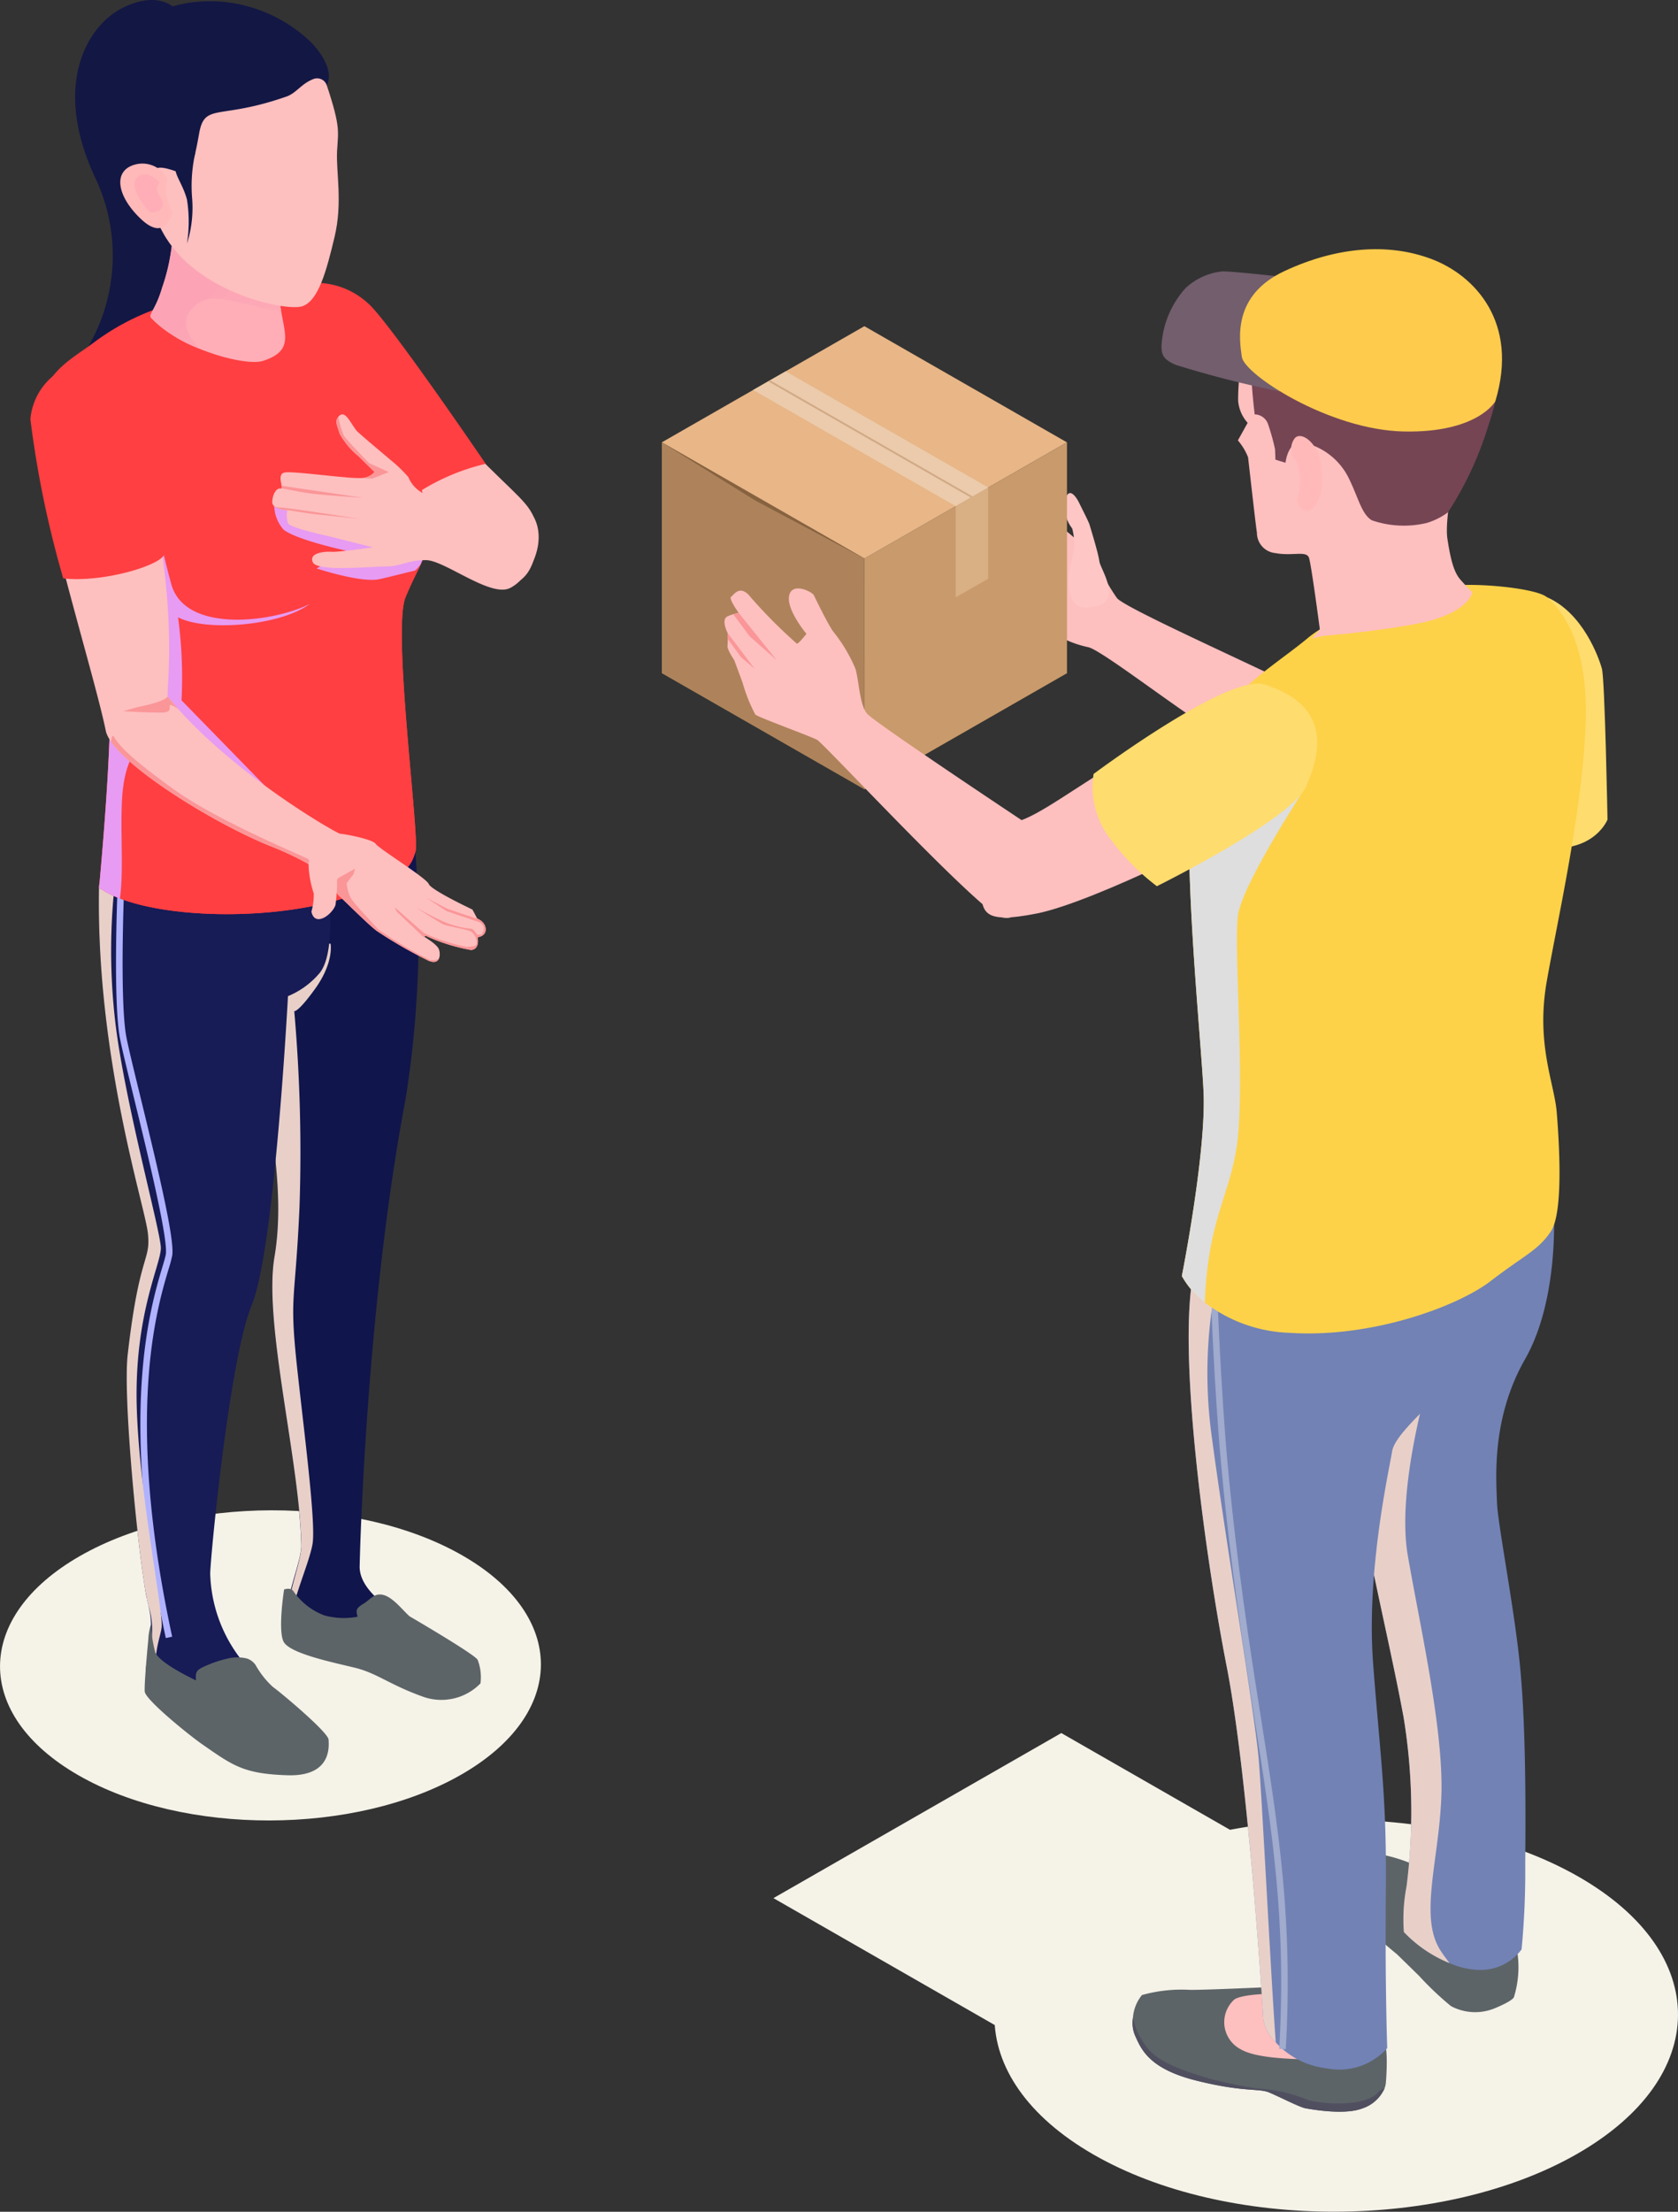
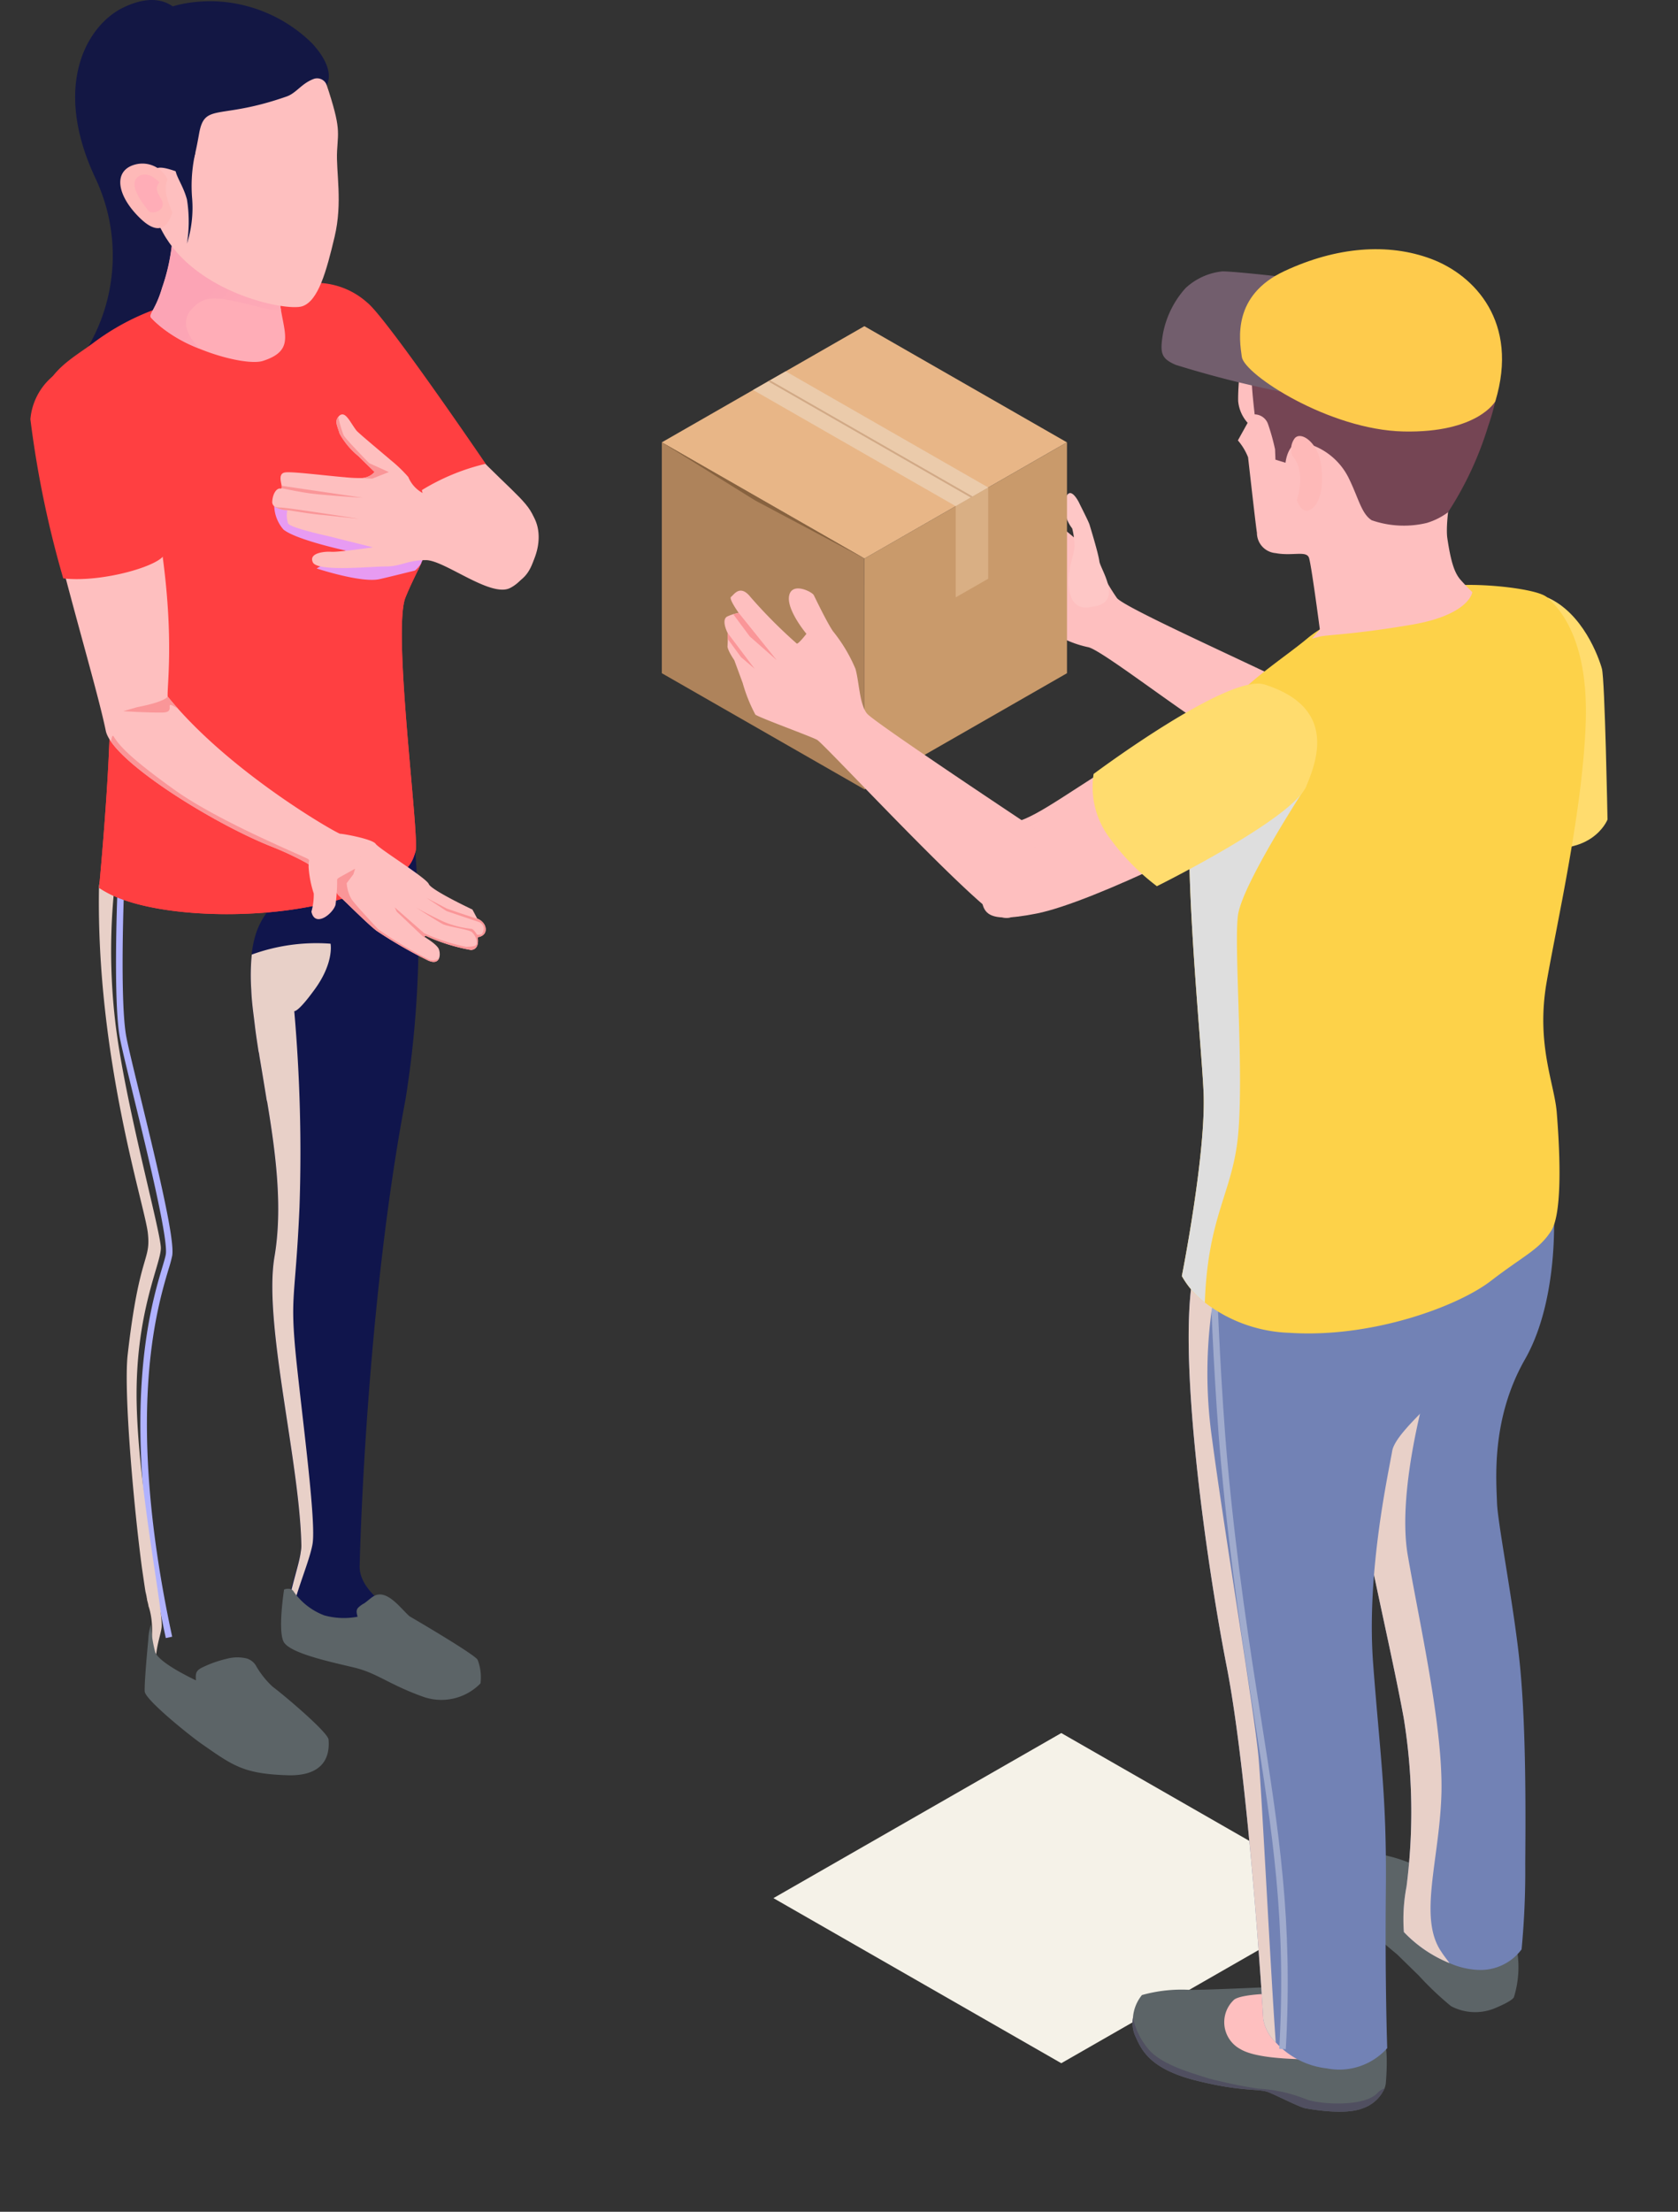
<svg xmlns="http://www.w3.org/2000/svg" xmlns:xlink="http://www.w3.org/1999/xlink" width="126" height="166" viewBox="0 0 126 166">
  <rect x="0" y="0" width="126" height="166" fill="#333333" stroke="none" />
  <defs>
    <linearGradient id="linear-gradient" x1="1764.843" y1="-13.5" x2="1765.809" y2="-13.5" gradientUnits="objectBoundingBox">
      <stop offset="0.122" stop-color="#feb9b8" />
      <stop offset="1" stop-color="#ffdede" />
    </linearGradient>
    <linearGradient id="linear-gradient-2" x1="0.362" y1="0.571" x2="0.902" y2="1.142" gradientUnits="objectBoundingBox">
      <stop offset="0.122" stop-color="#fca4b5" />
      <stop offset="0.99" stop-color="#ffadb7" />
    </linearGradient>
    <linearGradient id="linear-gradient-3" x1="1044.445" y1="0.684" x2="1045.821" y2="0.188" xlink:href="#linear-gradient" />
    <linearGradient id="linear-gradient-4" x1="1919.461" y1="0.207" x2="1918.753" y2="0.871" xlink:href="#linear-gradient-2" />
  </defs>
  <g id="Vector_Smart_Object" data-name="Vector Smart Object" transform="translate(-629.004 -50.712)">
    <g id="Group_410" data-name="Group 410">
-       <path id="Path_780" data-name="Path 780" d="M711.252,191.632c10.053-5.764,26.3-5.791,36.292-.064s9.939,15.04-.114,20.8-26.3,5.791-36.292.064S701.2,197.4,711.252,191.632Z" fill="#f5f2e8" />
      <path id="Path_781" data-name="Path 781" d="M708.695,205.563l-21.615-12.39,21.615-12.39,21.615,12.39Z" fill="#f5f2e8" />
      <g id="Group_409" data-name="Group 409">
        <g id="Group_404" data-name="Group 404">
          <path id="Path_782" data-name="Path 782" d="M704.957,89.183s.1-1.167.993-.811a29.206,29.206,0,0,1,5.227,4.071,15.756,15.756,0,0,0,1.7,3.159c.817.965,15.35,7.263,15.519,7.826s-3.213,4.83-6.17,3.412-10.223-7.207-11.481-7.549a7.941,7.941,0,0,1-2.6-1.043,13.8,13.8,0,0,1-1.906-2.037,13.225,13.225,0,0,1-2.825-1.206.562.562,0,0,1,.48-.866,24.024,24.024,0,0,1,2.859.768l-1.236-1.093s-2.41-1.148-2.427-1.607a1.1,1.1,0,0,1,.772-.926c.219-.008-.427-.3-.4-.9s.942-.86.942-.86Z" fill="#febfbf" />
          <path id="Path_783" data-name="Path 783" d="M710.931,96.256s-1.293.436-1.612-1.128.4-2.7.366-3.5a5.448,5.448,0,0,0-.17-1.255A2.667,2.667,0,0,1,709,88.179c.337-1.144,1,.189,1.064.331s.684,1.344.754,1.583.658,2.138.737,2.749S713.484,96.042,710.931,96.256Z" fill="#fec7c6" />
        </g>
        <g id="Group_405" data-name="Group 405">
          <path id="Path_784" data-name="Path 784" d="M693.914,109.957l15.209-8.718V83.911L693.914,92.63Z" fill="#c99a6b" />
          <path id="Path_785" data-name="Path 785" d="M693.914,109.957,678.7,101.239V83.911l15.209,8.718Z" fill="#ae835b" />
          <path id="Path_786" data-name="Path 786" d="M693.914,92.63,678.7,83.911l15.209-8.718,15.209,8.718Z" fill="#e8b687" />
          <path id="Path_787" data-name="Path 787" d="M700.767,95.546l2.444-1.4V87.3l-2.444,1.4Z" fill="#d9af84" />
          <path id="Path_788" data-name="Path 788" d="M700.767,88.7l-15.209-8.718,2.444-1.4L703.211,87.3Z" fill="#ebcbab" />
          <path id="Path_789" data-name="Path 789" d="M701.9,88.053,686.69,79.334l.138-.079,15.209,8.718Z" fill="#d1a986" />
          <path id="Path_790" data-name="Path 790" d="M678.7,83.911l15.209,8.718-8.207-4.359Z" fill="#87623f" />
        </g>
        <g id="Group_407" data-name="Group 407">
          <path id="Path_791" data-name="Path 791" d="M740.891,95.538s1.518-1.171,4.246-.012,3.928,4.558,4.153,5.373.421,11.323.421,11.323-1.2,3.112-6.177,1.858S740.891,95.538,740.891,95.538Z" fill="#ffdc6e" />
          <path id="Path_792" data-name="Path 792" d="M736.34,191.257a11.491,11.491,0,0,0-4.9-1.531c-2.049.043-1.859,2.523-1.491,3.639s3.956,4.023,3.956,4.023l1.656,1.618a22.992,22.992,0,0,0,2.394,2.27,3.86,3.86,0,0,0,3.356.136c1.089-.461,1.309-.694,1.369-.794a7.637,7.637,0,0,0-.008-4.556C741.9,193.9,736.34,191.257,736.34,191.257Z" fill="#5c6467" />
          <path id="Path_793" data-name="Path 793" d="M743.2,176.4c.372,4.318.372,9.882.333,14.2a61.867,61.867,0,0,1-.274,6.419,3.845,3.845,0,0,1-3.331,1.537,5.9,5.9,0,0,1-2.077-.506,9.851,9.851,0,0,1-3.429-2.334,13.014,13.014,0,0,1,.2-3.424,44.049,44.049,0,0,0-.216-12.663c-1.058-5.777-3.272-14.667-3.37-17.507a44.347,44.347,0,0,1,.313-4.9c.431-4.668,1.176-10.6,1.176-10.6l13.146-5.155s.451,6.691-2.155,11.263c-2.567,4.493-2.155,9.084-2.1,10.815C741.494,165.295,742.846,172.083,743.2,176.4Z" fill="#7282b5" />
          <path id="Path_794" data-name="Path 794" d="M737.85,198.052a9.851,9.851,0,0,1-3.429-2.334,13.014,13.014,0,0,1,.2-3.424,44.049,44.049,0,0,0-.216-12.663c-1.058-5.777-3.272-14.667-3.37-17.507a44.347,44.347,0,0,1,.313-4.9,14.11,14.11,0,0,1,5.016-3.21s-2.547,8.345-1.646,13.461c.882,5.116,2.606,12.644,2.527,17.662-.1,5.038-1.8,9.493,0,12.08C737.419,197.488,737.635,197.76,737.85,198.052Z" fill="#e8d0c8" style="mix-blend-mode: multiply;isolation: isolate" />
          <path id="Path_795" data-name="Path 795" d="M714.214,203.44c.46,1.017,1,2.517,4.586,3.418s4.706.57,5.5.9,2.286,1.109,2.741,1.19,2.945.527,4.265.006a2.755,2.755,0,0,0,1.661-1.5,1.464,1.464,0,0,0,.092-.348c.047-.42.194-2.655-.114-3.062s-7.416-4.252-7.416-4.252-5.909.284-7.178.265a11.024,11.024,0,0,0-3.6.391,3.041,3.041,0,0,0-.674,1.7A2.426,2.426,0,0,0,714.214,203.44Z" fill="#5c6467" />
          <path id="Path_796" data-name="Path 796" d="M724.868,200.335s-2.506,0-3.172.44a2.291,2.291,0,0,0,.437,3.723c1.452.887,5.409.737,6.062.809a3.478,3.478,0,0,0,2.292-.51c.407-.428-2.553-2.507-2.553-2.507Z" fill="#febfbf" />
          <path id="Path_797" data-name="Path 797" d="M714.214,203.44c.46,1.017,1,2.517,4.586,3.418s4.706.57,5.5.9,2.286,1.109,2.741,1.19,2.945.527,4.265.006a2.755,2.755,0,0,0,1.661-1.5,1.233,1.233,0,0,0-.533.346c-.987,1.054-4.177.858-5.253.506a11.367,11.367,0,0,0-3.689-.834,34.95,34.95,0,0,1-3.781-.782c-1.248-.4-3.288-.965-4.328-2.021a5.322,5.322,0,0,1-1.3-2.525A2.426,2.426,0,0,0,714.214,203.44Z" fill="#504f60" />
          <path id="Path_798" data-name="Path 798" d="M739.515,152.573c-1.352,2.237-5.721,5.447-5.976,7.061-.274,1.634-1.94,9.065-1.43,15.892s1.019,9.843.96,16.826c-.078,6.983.1,12.08.1,12.08a4.825,4.825,0,0,1-4.545,1.517A6.105,6.105,0,0,1,724.8,204a3.206,3.206,0,0,1-.94-1.751c-.039-.973-1.136-18.246-2.743-26.455s-3.742-23.77-2.469-29.625a1.6,1.6,0,0,1,.157-.428c2.175-5.058,21.708,1.887,21.708,1.887A8.551,8.551,0,0,1,739.515,152.573Z" fill="#7282b5" />
          <g id="Group_406" data-name="Group 406">
            <path id="Path_799" data-name="Path 799" d="M725.552,204.512l-.49-.027c.547-9.553-.513-16.25-1.853-24.729-.842-5.336-1.8-11.383-2.521-19.255-.492-5.341-.762-12.5-.764-12.576l.49-.018c0,.072.272,7.221.76,12.55.723,7.855,1.679,13.895,2.52,19.222C725.039,188.188,726.1,194.906,725.552,204.512Z" fill="#a0abcd" />
          </g>
          <path id="Path_800" data-name="Path 800" d="M724.8,204a3.206,3.206,0,0,1-.94-1.751c-.039-.973-1.136-18.246-2.743-26.455s-3.742-23.77-2.469-29.625a1.6,1.6,0,0,1,.157-.428c.509.311,1.038.661,1.567,1.05a34.913,34.913,0,0,0-.353,11.924c.9,6.808,3.193,20.6,3.487,23.887C723.763,185.447,724.43,198.985,724.8,204Z" fill="#e8d0c8" style="mix-blend-mode: multiply;isolation: isolate" />
          <path id="Path_801" data-name="Path 801" d="M745.9,134.21c.176,2.179.509,7.392-.411,8.87-.94,1.459-2.018,1.828-4.545,3.774-2.508,1.926-8.973,4.3-15.125,3.89a11.024,11.024,0,0,1-6.348-2.276,6.55,6.55,0,0,1-1.724-1.984s1.861-9.376,1.626-13.908c-.176-3.657-1.273-14.394-1.058-20.852a17.9,17.9,0,0,1,.431-3.832c1.254-4.552,5.838-7.1,8.444-9.279s8.6-3.715,10.893-3.949c2.273-.214,6.348.253,7.053.856s3.174,2.84,2.939,9.454c-.235,6.594-2.135,14.842-2.939,19.471C744.335,129.095,745.726,132.032,745.9,134.21Z" fill="#fdd249" />
          <path id="Path_802" data-name="Path 802" d="M721.961,136.019c-.431,4.26-2.253,5.933-2.488,12.449a6.55,6.55,0,0,1-1.724-1.984s1.861-9.376,1.626-13.908c-.176-3.657-1.273-14.394-1.058-20.852.255-.506.392-.759.392-.759l8.366-1.225s-4.8,7.333-5.114,9.668C721.647,121.761,722.431,131.234,721.961,136.019Z" fill="#dedede" style="mix-blend-mode: multiply;isolation: isolate" />
          <path id="Path_803" data-name="Path 803" d="M738.6,84.186s-1.172,5.244-.913,6.948.517,2.564.993,3.1.88.92.88.92-.2,1.7-4.561,2.445-6.381.751-6.93.9l-.547.148.588-.692s-.629-4.8-.813-5.371-1.242-.117-2.52-.36a1.53,1.53,0,0,1-1.391-1.533c-.082-.449-.619-5.275-.666-5.661a4.46,4.46,0,0,0-.764-1.264l.733-1.319a2.824,2.824,0,0,1-.711-1.62c-.033-.9.18-4.756,1.177-5.956s7.668-1.994,9.479-1.445A10.132,10.132,0,0,1,738.6,84.186Z" fill="#febfbf" />
          <path id="Path_804" data-name="Path 804" d="M723.223,76.74a1.367,1.367,0,0,1,.257.766c.053.547-.511,1.085-.482,1.891s.219,2.416.219,2.416a1.08,1.08,0,0,1,1.005.737,15.955,15.955,0,0,1,.525,1.887l.029.774.756.231s.19-1.881,1.507-1.476a4.992,4.992,0,0,1,3.254,2.657c.741,1.523.944,2.647,1.712,3.136a7.383,7.383,0,0,0,4.14.2,5.167,5.167,0,0,0,1.591-.8,25.519,25.519,0,0,0,3.017-6.474c1.587-4.581.609-7.258-.01-8.141a6.664,6.664,0,0,0-2.467-1.583s.088-2.011-4.633-2.968-10.233,3.058-10.858,3.727a5.059,5.059,0,0,0-.723,2.449Z" fill="#754554" />
          <path id="Path_805" data-name="Path 805" d="M725.151,80.1a77.69,77.69,0,0,1-7.878-2.009c-1.046-.467-1.2-.833-.94-2.35a7.073,7.073,0,0,1,1.7-3.412,4.782,4.782,0,0,1,2.78-1.251c1.385.025,7.476.731,9.312,1.054S725.151,80.1,725.151,80.1Z" fill="#725e6d" />
          <path id="Path_806" data-name="Path 806" d="M741.286,80.834s-1.32,2.383-6.892,2.262-11.953-4.266-12.143-5.6-.713-4.616,3.205-6.441,7.774-2.126,11.02-.91S743.089,74.89,741.286,80.834Z" fill="#fecb4c" />
          <path id="Path_807" data-name="Path 807" d="M726.044,84.923a1.377,1.377,0,0,1,.168-1.3c.466-.6,1.785.305,2,2.027s-.119,2.912-.805,3.309-1.025-.724-1.025-.724S727.131,86.125,726.044,84.923Z" fill="url(#linear-gradient)" />
        </g>
        <g id="Group_408" data-name="Group 408">
          <path id="Path_808" data-name="Path 808" d="M721.79,102.694c-1.532.648-1.851.85-5.664,3.2-7.222,4.454-8.932,5.941-10.891,6.542s-2.78,3.064-2.612,4.871.022,2.8,4.238,1.965,15.352-6.361,18.657-8.635C729.578,107.851,726.42,100.743,721.79,102.694Z" fill="#febfbf" />
          <path id="Path_809" data-name="Path 809" d="M684.47,96.709s-.768-1.074-.572-1.2.662-.994,1.464.016a37.172,37.172,0,0,0,3.474,3.492c.129.033.723-.735.723-.735s-1.509-1.792-1.3-2.856,1.726-.3,1.853-.045.985,2.044,1.434,2.7a11.754,11.754,0,0,1,1.693,2.826c.282.971.3,2.682.874,3.367s12.651,8.689,12.651,8.689.063,8.858-3.368,6.122-12.558-12.587-13.044-12.85-4.338-1.661-4.628-1.889a11.744,11.744,0,0,1-.95-2.367l-.633-1.718s-.543-.782-.507-1.072a9.024,9.024,0,0,0,.008-.969s-.543-1.039.016-1.259A3.7,3.7,0,0,1,684.47,96.709Z" fill="#febfbf" />
          <path id="Path_810" data-name="Path 810" d="M684.471,96.709l2.855,3.549L685.3,98.477l-1.235-1.665Z" fill="#fa9698" />
          <path id="Path_811" data-name="Path 811" d="M683.64,98.217l2.028,2.688-1.019-.869-1-1.366Z" fill="#fa9698" />
          <path id="Path_812" data-name="Path 812" d="M711.123,108.8a6.369,6.369,0,0,0,1.275,4.9,17.194,17.194,0,0,0,3.476,3.525s10.166-5.04,11.209-7.489c.882-2.07,2.232-5.958-3.131-7.65C721.244,101.236,711.123,108.8,711.123,108.8Z" fill="#ffdc6e" />
        </g>
      </g>
    </g>
    <g id="Group_414" data-name="Group 414">
-       <path id="Path_813" data-name="Path 813" d="M635,167.5c7.954-4.56,20.813-4.583,28.718-.051s7.864,11.9-.09,16.46-20.812,4.583-28.718.053S627.042,172.058,635,167.5Z" fill="#f5f2e8" />
      <g id="Group_413" data-name="Group 413">
        <path id="Path_814" data-name="Path 814" d="M660.5,177.355c-3.938-2.7-5.78-2.509-5.78-2.509s-4.9.331-4.369-2.587c.431-2.49,1.078-4.027,1.234-5.1a2.288,2.288,0,0,0,.039-.506c-.137-6.322-2.86-16.67-2.018-21.611.627-3.676.1-7.742-.549-11.632a1.354,1.354,0,0,1-.059-.272c-.176-1.089-.353-2.159-.529-3.19a1.465,1.465,0,0,0-.059-.311c-.1-.661-.2-1.3-.274-1.926-.039-.331-.078-.642-.118-.953-.078-.622-.137-1.225-.157-1.79a16.285,16.285,0,0,1,.039-2.607,7.934,7.934,0,0,1,.274-1.42c1.587-5.5,11.951-7.022,11.951-7.022a78.354,78.354,0,0,1-.666,19.277c-2.645,13.889-3.35,30.637-3.448,35.072-.039,1.828,2.429,3.346,3.566,4.007,1.607.914,4.722,2.976,4.722,2.976S664.439,180.059,660.5,177.355Z" fill="#10154c" />
        <path id="Path_815" data-name="Path 815" d="M651.1,126.6a121.54,121.54,0,0,1,.392,14.745c-.313,7.022-.745,6.477-.235,11.477.529,5,1.489,12.157,1.215,13.772s-1.861,4.882-1.8,7a1.791,1.791,0,0,1-.235-1.323c.392-2.49,1.019-4.027,1.156-5.116a2.288,2.288,0,0,0,.039-.506c-.137-6.322-2.86-16.67-2.018-21.611.627-3.676.1-7.742-.549-11.632a1.354,1.354,0,0,1-.059-.272c-.176-1.089-.353-2.159-.529-3.19a1.465,1.465,0,0,0-.059-.311c-.1-.661-.2-1.3-.274-1.926-.039-.331-.078-.642-.118-.953-.078-.622-.137-1.225-.157-1.79a16.285,16.285,0,0,1,.039-2.607,14.2,14.2,0,0,1,5.917-.817s.294,1.459-1.273,3.54C651.352,126.721,651.1,126.6,651.1,126.6Z" fill="#e8d0c8" style="mix-blend-mode: multiply;isolation: isolate" />
        <path id="Path_816" data-name="Path 816" d="M657.274,170.418c.923-.266,1.834,1.027,2.478,1.6,0,0,4.97,2.893,5.121,3.278a3.643,3.643,0,0,1,.21,1.76,4.1,4.1,0,0,1-4.383.975c-2.49-.9-3.387-1.745-5.051-2.151s-4.933-1.072-5.36-1.972.047-3.9.047-3.9.521-.2.729.171a4.929,4.929,0,0,0,2.294,1.774,5.51,5.51,0,0,0,2.494.1c-.051-.23-.139-.455.031-.663a1.926,1.926,0,0,1,.464-.34c.223-.15.415-.342.641-.49A1.011,1.011,0,0,1,657.274,170.418Z" fill="#5c6467" />
-         <path id="Path_817" data-name="Path 817" d="M653.017,123.726a6.193,6.193,0,0,1-2.39,1.751s-1,19.024-2.723,23.187c-1.724,4.182-3.154,19.549-3.115,20.191a10.966,10.966,0,0,0,3.135,7.333c3,2.918,4.31,3.482,4.271,3.929a3.677,3.677,0,0,1-4.212,2.218c-2.821-.467-3.6-.661-4.976-2.1s-2.821-2.412-3.037-3.54c-.2-1.128.764-3.346.176-5.466.02-.019,0-.019,0-.039-.02-.117-.059-.253-.1-.408a.329.329,0,0,0-.02-.136c-.039-.136-.059-.311-.1-.486-.078-.486-.157-1.05-.255-1.712-.627-4.668-1.391-13.325-1.078-16.067.882-7.742,1.763-6.964,1.509-9.162-.274-2.2-3.879-13.22-3.664-25.863a1.66,1.66,0,0,1,.216-.836c1.842-3.618,16.888.031,16.888.031S654.388,121.995,653.017,123.726Z" fill="#171b56" />
        <g id="Group_411" data-name="Group 411">
          <path id="Path_818" data-name="Path 818" d="M641.454,173.653c-3.6-16.68-1.172-24.786-.259-27.838.122-.41.219-.735.257-.94.2-1.146-1.371-7.594-2.414-11.862-.462-1.9-.864-3.54-1.021-4.342-.523-2.673-.208-10.736-.194-11.076l.49.018c0,.084-.327,8.349.186,10.965.155.792.553,2.428,1.015,4.32,1.444,5.917,2.621,10.909,2.42,12.06a9.946,9.946,0,0,1-.27,1c-.9,3.017-3.3,11.037.268,27.594Z" fill="#b0b2ff" />
        </g>
        <path id="Path_819" data-name="Path 819" d="M641.693,178.93a4.482,4.482,0,0,1-1.567-2.062c-.216-1.128.705-3.346.078-5.466l-.059-.175c.02-.019,0-.019,0-.039-.02-.117-.059-.253-.1-.408a.329.329,0,0,0-.02-.136c-.02-.156-.059-.311-.1-.486-.078-.486-.157-1.05-.255-1.712-.627-4.668-1.391-13.325-1.078-16.067.882-7.742,1.763-6.964,1.509-9.162-.274-2.2-3.879-13.22-3.664-25.863a1.66,1.66,0,0,1,.216-.836c.568.136,1,.272,1,.272a46.033,46.033,0,0,0,0,10.562c.686,5.972,3.429,15.807,3.429,17.032,0,1.206-1.881,4.746-1.822,11.3.078,6.555,2,15.814,1.881,17.137C641.066,173.756,639.871,176.013,641.693,178.93Z" fill="#e8d0c8" style="mix-blend-mode: multiply;isolation: isolate" />
        <path id="Path_820" data-name="Path 820" d="M647.549,175.19a3.034,3.034,0,0,0-1.542.025,8.509,8.509,0,0,0-1.751.615c-.558.255-.574.471-.539,1-.721-.354-2.745-1.354-3.058-2.112a10.166,10.166,0,0,1-.321-2.072,4.229,4.229,0,0,0-.2,1.144c-.088.918-.3,3.25-.268,3.869s3.339,3.282,4.255,3.922c2.367,1.648,3.152,2.264,6.461,2.369s3.123-2.142,3.09-2.675-3.3-3.3-4.2-3.97a6.6,6.6,0,0,1-1.275-1.618A1.251,1.251,0,0,0,647.549,175.19Z" fill="#5c6467" />
        <path id="Path_821" data-name="Path 821" d="M653.842,72.346s2.177-.385,4.892,4.009c2.406,3.89,4.15,6.633,6.906,9.36s3.548,3.155,3.658,4.906-.449,5.065-4.073,3.721-7.866-8.637-9.447-11.722S639.812,72.25,653.842,72.346Z" fill="#febfbf" />
        <path id="Path_822" data-name="Path 822" d="M665.475,85.522a16.266,16.266,0,0,0-4.8,1.978c-1.967,1.346-9.917-15.256-8.84-15.493a5.783,5.783,0,0,1,4.726,1.4C657.956,74.474,665.475,85.522,665.475,85.522Z" fill="#ff3f41" />
        <path id="Path_823" data-name="Path 823" d="M643.54,53.843s-.809-4.762-5.325-2.54c-2.567,1.262-5.354,5.662-2.085,12.7a13.606,13.606,0,0,1-.59,12.879s4.675-.731,6.344-2.286,1.138-2.922.923-7.744A107.228,107.228,0,0,1,643.54,53.843Z" fill="#131744" />
        <path id="Path_824" data-name="Path 824" d="M661.148,90.327a5.47,5.47,0,0,1-.509,2.626v.019c-.078.156-.157.331-.235.506-.274.564-.607,1.225-.96,2.1-.98,2.529,1.078,17.915.764,19.024-.314,1.089-.705,2.12-5.505,3.56-5.349,1.634-12.892,1.459-16.692-.019a7.852,7.852,0,0,1-1.567-.8s1.038-10.835.784-14.881c-.157-2.354-1.391-5.388-2.625-8.442-.059-.136-.118-.292-.176-.428a45.405,45.405,0,0,1-2.057-5.913c-2.038-8.384,1.2-9.376,3.762-11.321a18,18,0,0,1,6.975-3.132c3.8-.934,7.915-1.6,9.071-1.478s4.467,1.77,5.858,6.75c1.215,4.318,2.527,7.956,2.958,10.465a7.616,7.616,0,0,1,.137,1.07A1.457,1.457,0,0,1,661.148,90.327Z" fill="#ff3f41" />
        <path id="Path_825" data-name="Path 825" d="M661.148,90.327a5.47,5.47,0,0,1-.509,2.626v.019c-.078.156-.157.331-.235.506-.98.233-2.194.545-2.9.7-1.352.311-4.722-.8-4.722-.8l2.194-1.342s-3.722-.8-4.682-1.576a2.807,2.807,0,0,1-.647-2.393c2.135-2.334,8.033-.428,11.344.895a7.616,7.616,0,0,1,.137,1.07A1.457,1.457,0,0,1,661.148,90.327Z" fill="#e79bf2" style="mix-blend-mode: multiply;isolation: isolate" />
        <path id="Path_826" data-name="Path 826" d="M660.207,114.6c-.314,1.089-.705,2.12-5.505,3.56-5.349,1.634-12.892,1.467-16.692-.012a7.853,7.853,0,0,1-1.567-.8s1.038-10.842.784-14.889c-.157-2.354-1.391-5.388-2.625-8.442.764-4.007,1.959-6.983,3.664-7.158,5.172-.545.131,10.432,7.206,10.743,6.538.292,6.238-2.2,9.341-2.642,3.476-.484,5.121-.768,5.827-1.994-.313.7-.725,1.459-1.2,2.607C658.464,98.108,660.521,113.494,660.207,114.6Z" fill="#ff3f41" style="mix-blend-mode: multiply;isolation: isolate" />
-         <path id="Path_827" data-name="Path 827" d="M652.174,113.047l-12.167-6.73s-1.648.576-1.842,4.443c-.131,2.607.137,5.252-.157,7.392a7.853,7.853,0,0,1-1.567-.8s1.038-10.842.784-14.889c-.157-2.47-1.509-5.68-2.8-8.87,3.115-3.307,5.956-5.972,5.956-5.972a63.242,63.242,0,0,0,1.509,7.022c1.128,3.665,7.754,2.731,10.364,1.4-2.188,1.632-7.76,2.1-9.88,1a33.552,33.552,0,0,1,.261,6.23Z" fill="#e79bf2" style="mix-blend-mode: multiply;isolation: isolate" />
        <path id="Path_828" data-name="Path 828" d="M633.774,79.156s4.242-1.4,5.948,5.555c2.78,11.313,1.8,17.207,1.873,18.279,4.616,5.7,12.764,10.308,12.954,10.3s2.418.389,2.663.755,3.8,2.552,3.987,3.015,3.28,1.916,3.28,1.916l.36.679s.625.235.637.792-.607.609-.607.609.2.9-.492.957a13.854,13.854,0,0,1-3.354-1.041c-.088-.066-.153.056-.153.056s.95.549,1.091.932.11,1.239-.8.844a33.575,33.575,0,0,1-3.871-2.231c-.627-.459-2.682-2.523-2.9-2.7a7.374,7.374,0,0,0-2.4-2.414,23.8,23.8,0,0,0-2.715-1.259c-4.443-1.792-11.879-6.439-12.329-8.644-.968-4.752-5.95-20.294-5.294-24.048A3.136,3.136,0,0,1,633.774,79.156Z" fill="#febfbf" />
        <g id="Group_412" data-name="Group 412">
          <path id="Path_829" data-name="Path 829" d="M637.531,105.976c.427.7,1.25,1.634,4.59,4.025s9.759,5,10,5.178,1.418,1.366,1.418,1.366l.866.066,1.264-.7-.131.42-.5.663a2.78,2.78,0,0,0,.358,1.2c.315.455,1.7,1.922,1.992,2.253a29.669,29.669,0,0,0,3.86,2.3.875.875,0,0,0,.709-.088c-.1.224-.333.35-.8.148a33.575,33.575,0,0,1-3.871-2.231c-.627-.459-2.682-2.523-2.9-2.7a7.374,7.374,0,0,0-2.4-2.414,23.8,23.8,0,0,0-2.715-1.259c-3.956-1.593-10.274-5.448-11.935-7.833C637.39,106.019,637.457,105.855,637.531,105.976Z" fill="#fa9698" />
          <path id="Path_830" data-name="Path 830" d="M660.869,121.024s.1.058.233.146c-.178-.091-.31-.144-.31-.144l-2-1.895-.147-.317,2.21,1.937A14.975,14.975,0,0,0,664,121.777c.688-.025.817-.06.8-.4a1.161,1.161,0,0,0-.347-.692c-.139-.2-1.828-.424-2.2-.617s-1.991-1.229-1.991-1.229,1.142.638,2.126,1.08a7.45,7.45,0,0,0,2.041.508c.17.053.4.442.4.442l.333-.019a.691.691,0,0,0,.159-.533.564.564,0,0,0-.321-.393l-2.469-.833-1.5-.988,1.522.8s1.971.683,2.339.774a.934.934,0,0,1,.582.768c.01.558-.607.609-.607.609s.2.9-.492.957a13.854,13.854,0,0,1-3.354-1.041C660.934,120.9,660.869,121.024,660.869,121.024Z" fill="#fa9698" />
          <path id="Path_831" data-name="Path 831" d="M642.369,103.9c-1.246-.768-.037.27-1.136.29s-2.974-.1-2.974-.1l1.034-.3c2.175-.418,2.3-.8,2.3-.8.251.311.511.617.778.916Z" fill="#fa9698" />
        </g>
        <path id="Path_832" data-name="Path 832" d="M652.388,119.137a4.773,4.773,0,0,0,.176-1.364,8.055,8.055,0,0,1-.384-1.949,2.32,2.32,0,0,1,1.391-2.223c.978-.315,1.714-.535,2.375.85s-1.534,1.877-1.626,2.286a13.923,13.923,0,0,1-.122,1.885C654,119.3,652.656,120.357,652.388,119.137Z" fill="#febfbf" />
        <path id="Path_833" data-name="Path 833" d="M650.558,89l.02,0a1.905,1.905,0,0,0,.061,1c.19.342,3.031.953,3.031.953l3.331.838s-2.61.375-3.115.335-1.74.084-1.385.8,4.377.3,5.5.3,1.6-.48,2.988-.475,4.816,2.793,6.281,2.109,2.9-3.459,1.783-5.4-3.771-1.085-5.012-1.082a10.315,10.315,0,0,1-3.148-.587,2.4,2.4,0,0,1-1.23-1.278,10.527,10.527,0,0,0-1.323-1.27c-.421-.366-2.38-1.994-2.555-2.2s-.494-.741-.623-.9-.406-.541-.731-.175l-.023.033c-.286.348-.078.65.1,1.259a5.811,5.811,0,0,0,1.4,1.675l1.224,1.2a1.335,1.335,0,0,1-.766.428.782.782,0,0,1-.178.027h0a10.717,10.717,0,0,1-1.348-.066l-.024,0c-1.6-.14-3.9-.432-4.406-.354s-.313.669-.259.992a.334.334,0,0,1,0,.187.063.063,0,0,1-.074.031c-.313-.053-.6.395-.631.99a.4.4,0,0,0,.17.35A1.9,1.9,0,0,0,650.558,89Z" fill="#febfbf" />
        <path id="Path_834" data-name="Path 834" d="M649.818,66.275a73.886,73.886,0,0,0,.253,7.514c.315,2.048,1,3.264-1.324,4.011-1.33.428-6.32-.934-8.4-3.245-.182-.282.37-.64.837-2.253a14.414,14.414,0,0,0,.8-5.544c-.014-3.178.147-6.088.147-6.088Z" fill="#ffadb7" />
        <path id="Path_835" data-name="Path 835" d="M650.117,73.968a4.531,4.531,0,0,1-1.587-.195c-3.174-.8-4.036-.953-5,0-.96.934-.607,1.984.47,3.112a9.943,9.943,0,0,1-3.664-2.334c-.176-.272.372-.642.842-2.256a14.667,14.667,0,0,0,.8-5.544V65.234l7.954,7.217c.039.525.078.992.137,1.342A.563.563,0,0,0,650.117,73.968Z" fill="url(#linear-gradient-2)" />
        <path id="Path_836" data-name="Path 836" d="M646.61,51.149s5.27,1.1,6.642,5.1,1.152,4.176,1.064,5.781.431,3.851-.188,6.458S652.9,73.306,651.7,73.7s-8.015-.969-10.493-5.585-4.82-8.841-2.923-13.13C639.614,51.985,643.954,50.489,646.61,51.149Z" fill="#febfbf" />
        <path id="Path_837" data-name="Path 837" d="M637.884,55.265c1-2.618,2.281-3.122,2.281-3.122s1.234-1.336,4.716-1.34a10.97,10.97,0,0,1,7.557,3.163c1.875,2.031,1.1,3.128,1.1,3.128l-.016-.031a.762.762,0,0,0-1.013-.407c-.889.354-1.26,1.045-1.987,1.3-5.117,1.793-6.146.432-6.567,2.782-.425,2.367-.652,3.212-1.722,2.84-1.724-.6-1.646-.224-2.484.928a29.921,29.921,0,0,0,1.156,3.332s-.043,1.072-2.012-3.235C638.139,62.826,636.223,60.439,637.884,55.265Z" fill="#131744" />
        <path id="Path_838" data-name="Path 838" d="M641.581,64.162a2.1,2.1,0,0,0-2.435-1.1c-1.695.459-1.373,2.375.443,4.089s2.259-.307,2.347-.44S641.138,65.351,641.581,64.162Z" fill="url(#linear-gradient-3)" />
        <path id="Path_839" data-name="Path 839" d="M640.966,64.4s-.746-.875-1.473-.5c-1.119.586.5,2.4.654,2.634s.982.14,1.074-.416S640.4,65.1,640.966,64.4Z" fill="url(#linear-gradient-4)" />
        <path id="Path_840" data-name="Path 840" d="M643.679,62.135a11.3,11.3,0,0,0-.247,3.482,8.837,8.837,0,0,1-.39,3.381,10.43,10.43,0,0,0,0-3.315c-.327-1.206-.966-1.854-.872-2.519S643.679,62.135,643.679,62.135Z" fill="#131744" />
        <path id="Path_841" data-name="Path 841" d="M656.359,86.573a.782.782,0,0,1-.178.027l.776.035,1.244-.492-1.477-.669s-1.755-1.792-1.92-2.1a9.409,9.409,0,0,1-.4-1.369c-.286.348-.078.65.1,1.259a5.811,5.811,0,0,0,1.4,1.675l1.224,1.2A1.335,1.335,0,0,1,656.359,86.573Z" fill="#fa9698" />
        <path id="Path_842" data-name="Path 842" d="M652.143,87.722c1.044.158,4.1.348,4.1.348l-6.1-.9a.334.334,0,0,1,0,.187C650.593,87.442,651.363,87.608,652.143,87.722Z" fill="#fa9698" />
        <path id="Path_843" data-name="Path 843" d="M649.61,88.732a1.9,1.9,0,0,0,.948.268l.02,0c.264.021,1.485.251,2.494.348.933.086,2.617.278,2.872.305-.46-.076-5.384-.85-5.889-.85A1.418,1.418,0,0,1,649.61,88.732Z" fill="#fa9698" />
      </g>
      <path id="Path_844" data-name="Path 844" d="M632.957,78.959a4.734,4.734,0,0,0-1.671,3.217,76.558,76.558,0,0,0,2.467,11.945c2.951.344,7.51-1,7.615-1.883a43.554,43.554,0,0,0-2.153-9.7C638.154,79.819,636.2,77.617,632.957,78.959Z" fill="#ff3f41" />
    </g>
  </g>
</svg>